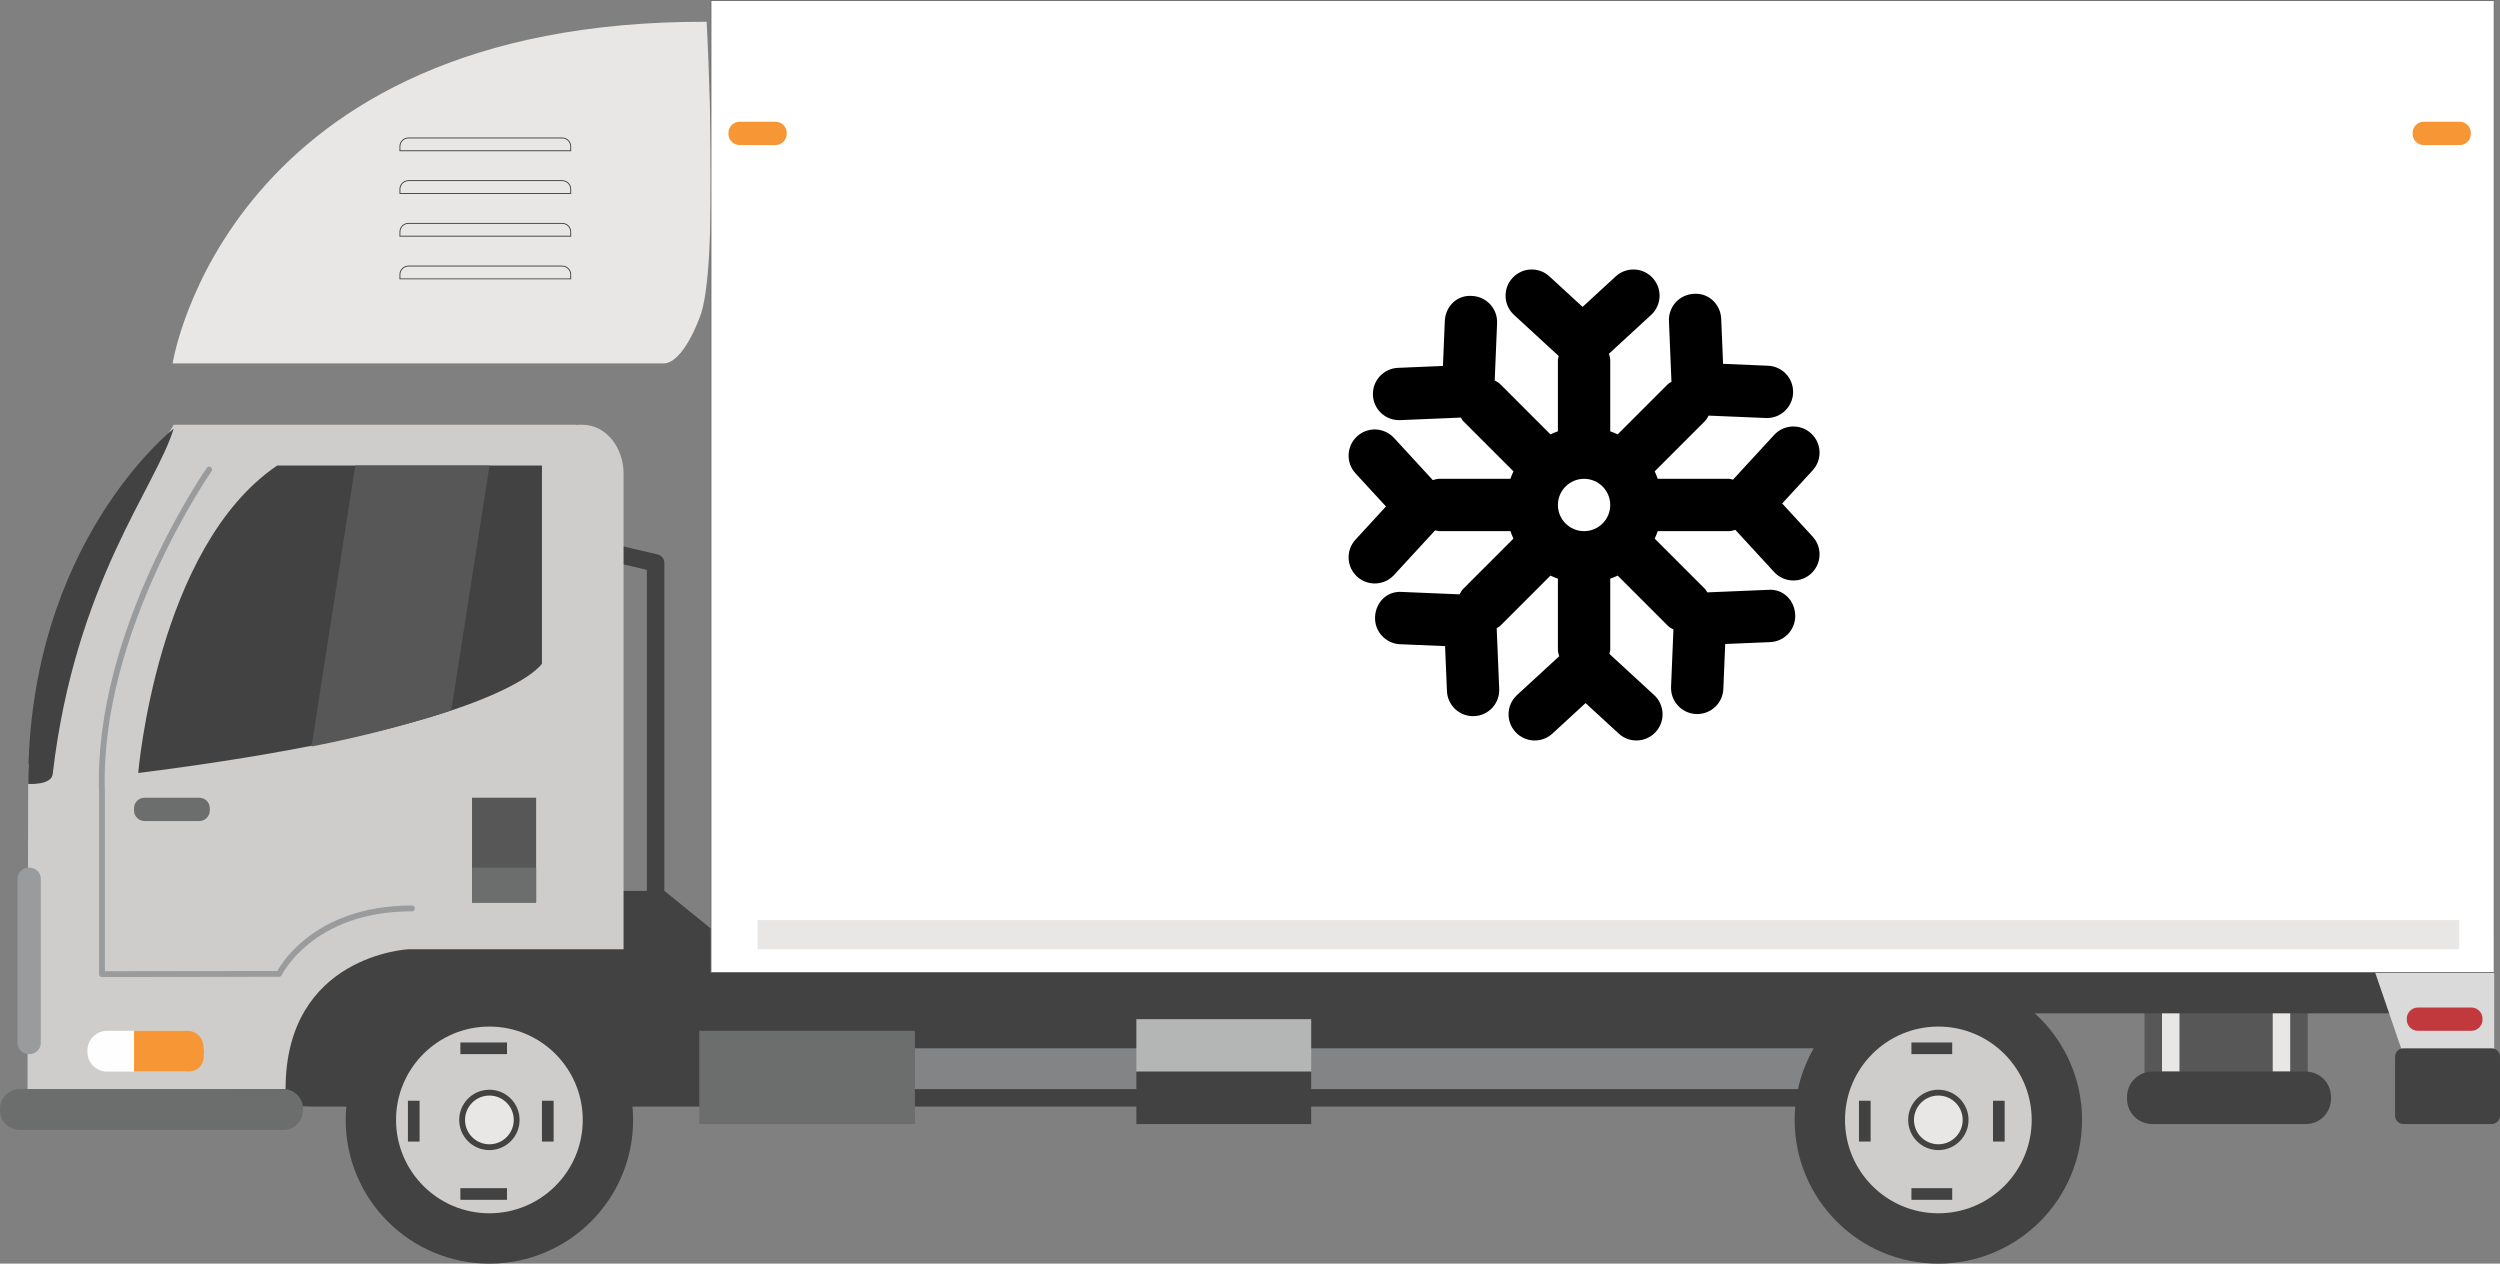
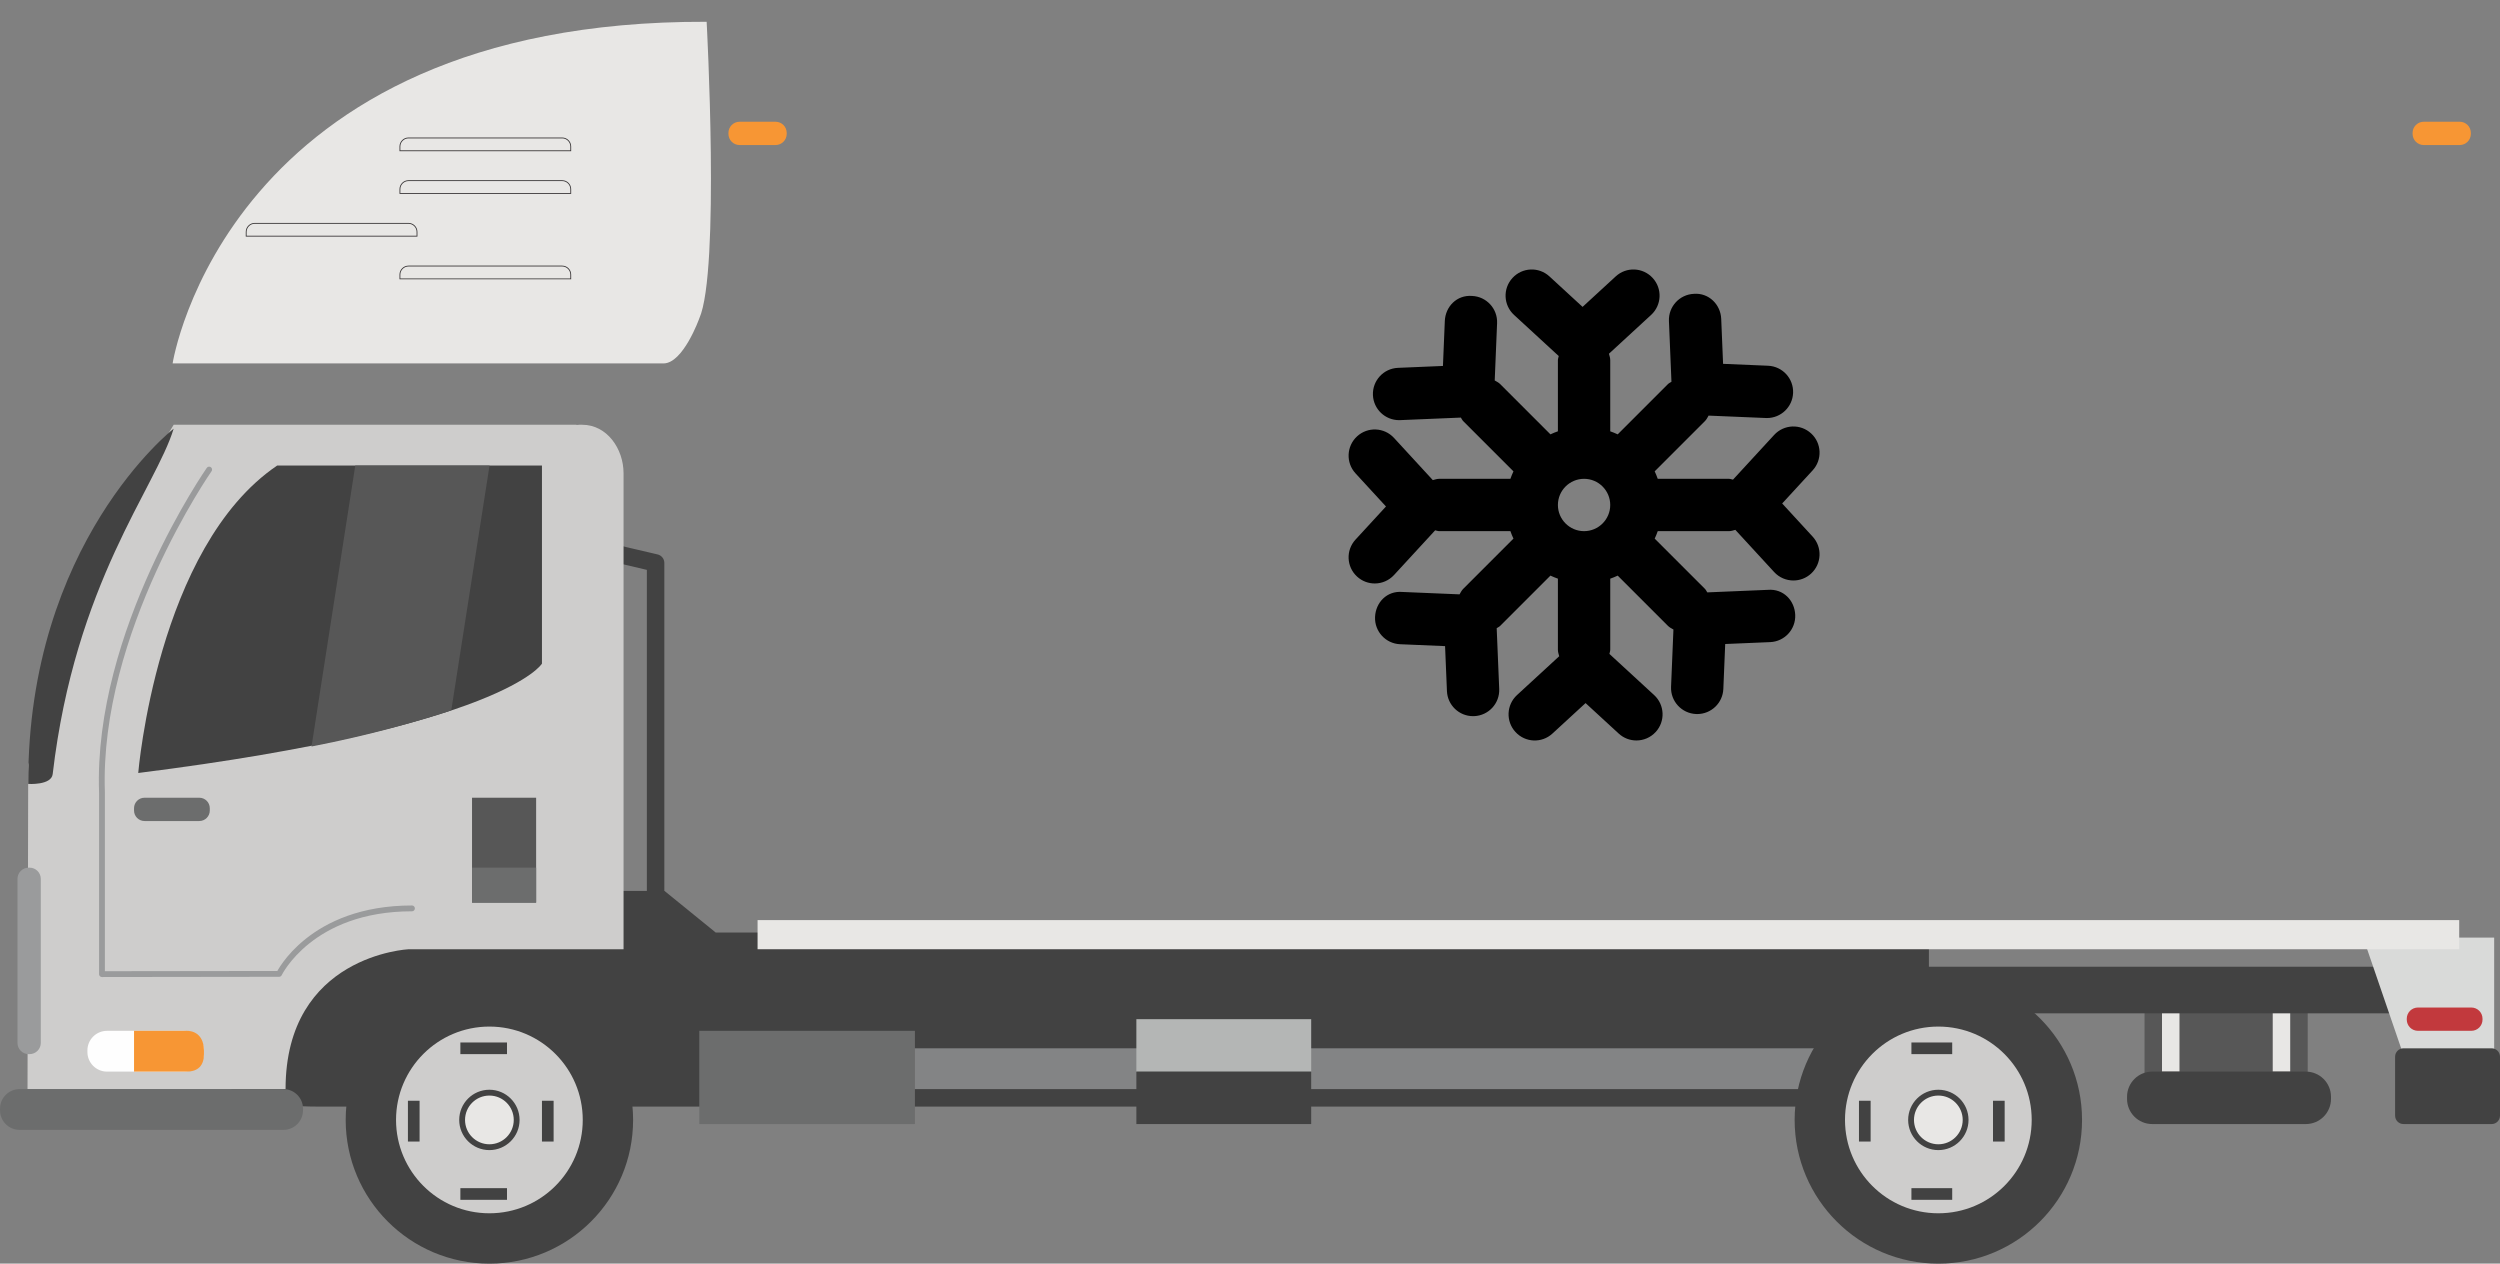
<svg xmlns="http://www.w3.org/2000/svg" xml:space="preserve" width="585.406mm" height="295.896mm" version="1.1" style="shape-rendering:geometricPrecision; text-rendering:geometricPrecision; image-rendering:optimizeQuality; fill-rule:evenodd; clip-rule:evenodd" viewBox="0 0 5334.22 2696.2">
  <rect x="0" y="0" width="5334.22" height="2696.2" fill="#808080" stroke="none" />
  <defs>
    <style type="text/css">
   
    .str4 {stroke:#373435;stroke-width:1.82;stroke-miterlimit:22.926}
    .str3 {stroke:#666666;stroke-width:1.82;stroke-miterlimit:22.926}
    .str1 {stroke:#424242;stroke-width:12.44;stroke-miterlimit:10}
    .str2 {stroke:#9A9B9C;stroke-width:12.44;stroke-linecap:round;stroke-linejoin:round;stroke-miterlimit:10}
    .str0 {stroke:#424242;stroke-width:37.3;stroke-linecap:round;stroke-linejoin:round;stroke-miterlimit:10}
    .fil14 {fill:none}
    .fil5 {fill:none;fill-rule:nonzero}
    .fil8 {fill:#FEFEFE;fill-rule:nonzero}
    .fil9 {fill:#F79634;fill-rule:nonzero}
    .fil1 {fill:#E8E7E5;fill-rule:nonzero}
    .fil3 {fill:#D9DAD9;fill-rule:nonzero}
    .fil4 {fill:#C2393D;fill-rule:nonzero}
    .fil6 {fill:#CECDCC;fill-rule:nonzero}
    .fil13 {fill:#B4B6B5;fill-rule:nonzero}
    .fil10 {fill:#9A9B9C;fill-rule:nonzero}
    .fil11 {fill:#838485;fill-rule:nonzero}
    .fil7 {fill:#6C6D6D;fill-rule:nonzero}
    .fil0 {fill:#575757;fill-rule:nonzero}
    .fil2 {fill:#424242;fill-rule:nonzero}
    .fil15 {fill:black;fill-rule:nonzero}
    .fil12 {fill:white;fill-rule:nonzero}
   
  </style>
  </defs>
  <g id="__x0023_Layer_x0020_2">
    <g id="_3038238818320">
      <polygon class="fil0" points="4923.89,2323.79 4575.74,2323.79 4575.74,2149.72 4923.89,2149.72 " />
      <polygon class="fil1" points="4650.35,2286.49 4613.04,2286.49 4613.04,2149.72 4650.35,2149.72 " />
      <polygon class="fil1" points="4886.59,2286.49 4849.29,2286.49 4849.29,2149.72 4886.59,2149.72 " />
      <path class="fil2" d="M4973.63 2344.68c0,29.66 -24.06,53.72 -53.72,53.72l-327.76 0c-29.66,0 -53.72,-24.06 -53.72,-53.72l0 -4.48c0,-29.66 24.06,-53.72 53.72,-53.72l327.76 0c29.66,0 53.72,24.06 53.72,53.72l0 4.48z" />
      <polygon class="fil2" points="5110.41,2162.15 3170.69,2162.15 3170.69,2062.67 5110.41,2062.67 " />
      <polygon class="fil3" points="5321.78,2261.62 5131.8,2261.62 5042.26,2000.5 5321.78,2000.5 " />
      <path class="fil4" d="M5296.92 2175.51c0,13.23 -10.7,23.94 -23.94,23.94l-113.77 0c-13.23,0 -23.94,-10.71 -23.94,-23.94l0 -1.86c0,-13.23 10.71,-23.94 23.94,-23.94l113.77 0c13.23,0 23.94,10.7 23.94,23.94l0 1.86z" />
      <path class="fil2" d="M5334.22 2380.49c0,9.89 -8.02,17.91 -17.91,17.91l-188 0c-9.89,0 -17.91,-8.02 -17.91,-17.91l0 -125.83c0,-9.88 8.02,-17.91 17.91,-17.91l188 0c9.88,0 17.91,8.02 17.91,17.91l0 125.83z" />
      <polyline class="fil5 str0" points="1255.59,1167.61 1398.83,1201.13 1398.83,1975.64 " />
      <path class="fil2" d="M4115.68 2361.09l-3440.76 0c-168.11,0 -286.48,-61.92 -286.48,-230.03l0 0c0,-168.11 118.37,-230.03 286.48,-230.03l743.06 0 109.17 88.72c48.78,0 2588.52,-1.76 2588.52,-1.76l0 373.11z" />
      <path class="fil6" d="M1242.29 906.31l-6.71 0c-1.77,0 -3.41,0.41 -5.16,0.51l-0.43 -0.51 -859.44 0 -160.03 266.03 -150.3 459.72 -1.5 691.74 550.58 0c0,-285.98 262.59,-298.42 262.59,-298.42l458.57 0 0 -847.74 0 -137.65 0 -30.23c0,-52.52 -35.63,-103.45 -88.16,-103.45z" />
      <path class="fil2" d="M1156.37 993.34l0 422.65c0,0 -79.57,134.83 -861.42,233.33 0,0 39.76,-481.9 296.4,-655.97l565.02 0z" />
      <polygon class="fil0" points="1143.93,1925.9 1007.16,1925.9 1007.16,1702.09 1143.93,1702.09 " />
      <polygon class="fil7" points="1143.93,1925.9 1007.16,1925.9 1007.16,1851.3 1143.93,1851.3 " />
      <path class="fil8" d="M435.19 2244.6c0,23.13 -18.75,41.89 -41.89,41.89l-164.9 0c-23.14,0 -41.89,-18.76 -41.89,-41.89l0 -3.26c0,-23.13 18.75,-41.89 41.89,-41.89l164.9 0c23.14,0 41.89,18.76 41.89,41.89l0 3.26z" />
      <path class="fil9" d="M435.19 2249.32c0,24.31 -12.74,37.16 -37.05,37.16l-112.15 0 0 -87.04 112.15 0c24.31,0 37.05,17.6 37.05,41.89l0 7.98z" />
      <path class="fil2" d="M370.54 914.65c0,0 -311.83,243.21 -310.33,757.99 0,0 49.38,3.32 52.21,-20.92 47.73,-408.09 220.07,-611.74 258.12,-737.08z" />
      <path class="fil10" d="M87.04 2225.24c0,13.23 -10.72,23.95 -23.95,23.95l-1.84 0c-13.23,0 -23.95,-10.72 -23.95,-23.95l0 -349.99c0,-13.23 10.72,-23.95 23.95,-23.95l1.84 0c13.23,0 23.95,10.72 23.95,23.95l0 349.99z" />
      <path class="fil7" d="M646.57 2368.94c0,23.13 -18.75,41.89 -41.89,41.89l-562.79 0c-23.14,0 -41.89,-18.76 -41.89,-41.89l0 -3.26c0,-23.13 18.75,-41.89 41.89,-41.89l562.79 0c23.14,0 41.89,18.76 41.89,41.89l0 3.26z" />
      <path class="fil1" d="M368.3 775.43c0,0 113.16,-732.39 1139.45,-728.95 0,0 28.95,533.25 -15.79,633.14 0,0 -34.21,95.81 -76.31,95.81 -42.1,0 -1047.35,0 -1047.35,0z" />
      <path class="fil2" d="M1350.84 2389.58c0,169.34 -137.27,306.62 -306.62,306.62 -169.35,0 -306.63,-137.28 -306.63,-306.62 0,-169.35 137.27,-306.64 306.63,-306.64 169.35,0 306.62,137.29 306.62,306.64z" />
      <path class="fil6" d="M1243.41 2389.58c0,110 -89.19,199.19 -199.19,199.19 -110.01,0 -199.19,-89.19 -199.19,-199.19 0,-110.02 89.19,-199.19 199.19,-199.19 110,0 199.19,89.18 199.19,199.19z" />
      <path class="fil1" d="M1102.41 2389.58c0,32.13 -26.06,58.18 -58.19,58.18 -32.13,0 -58.19,-26.05 -58.19,-58.18 0,-32.14 26.06,-58.21 58.19,-58.21 32.13,0 58.19,26.06 58.19,58.21z" />
      <path class="fil5 str1" d="M1102.41 2389.58c0,32.13 -26.06,58.18 -58.19,58.18 -32.13,0 -58.19,-26.05 -58.19,-58.18 0,-32.14 26.06,-58.21 58.19,-58.21 32.13,0 58.19,26.06 58.19,58.21z" />
      <polygon class="fil2" points="1081.77,2249.19 982.29,2249.19 982.29,2224.32 1081.77,2224.32 " />
      <polygon class="fil2" points="1081.77,2560.04 982.29,2560.04 982.29,2535.17 1081.77,2535.17 " />
      <polygon class="fil2" points="1181.24,2348.66 1181.24,2435.7 1156.37,2435.7 1156.37,2348.66 " />
      <polygon class="fil2" points="895.25,2348.66 895.25,2435.7 870.38,2435.7 870.38,2348.66 " />
      <polygon class="fil11" points="3941.6,2323.79 1790.51,2323.79 1790.51,2236.75 3941.6,2236.75 " />
      <path class="fil2" d="M4442.43 2389.58c0,169.34 -137.26,306.62 -306.61,306.62 -169.34,0 -306.62,-137.28 -306.62,-306.62 0,-169.35 137.29,-306.64 306.62,-306.64 169.35,0 306.61,137.29 306.61,306.64z" />
      <path class="fil6" d="M4335.01 2389.58c0,110 -89.18,199.19 -199.18,199.19 -110.02,0 -199.18,-89.19 -199.18,-199.19 0,-110.02 89.17,-199.19 199.18,-199.19 110,0 199.18,89.18 199.18,199.19z" />
      <path class="fil1" d="M4194.01 2389.58c0,32.13 -26.05,58.18 -58.18,58.18 -32.15,0 -58.22,-26.05 -58.22,-58.18 0,-32.14 26.06,-58.21 58.22,-58.21 32.13,0 58.18,26.06 58.18,58.21z" />
      <path class="fil5 str1" d="M4194.01 2389.58c0,32.13 -26.05,58.18 -58.18,58.18 -32.15,0 -58.22,-26.05 -58.22,-58.18 0,-32.14 26.06,-58.21 58.22,-58.21 32.13,0 58.18,26.06 58.18,58.21z" />
      <polygon class="fil2" points="4165.41,2249.19 4078.38,2249.19 4078.38,2224.32 4165.41,2224.32 " />
      <polygon class="fil2" points="4165.41,2560.04 4078.38,2560.04 4078.38,2535.17 4165.41,2535.17 " />
      <polygon class="fil2" points="4277.32,2348.66 4277.32,2435.7 4252.45,2435.7 4252.45,2348.66 " />
      <polygon class="fil2" points="3991.34,2348.66 3991.34,2435.7 3966.47,2435.7 3966.47,2348.66 " />
      <path class="fil5 str2" d="M446.26 1001.92c0,0 -241.1,345.44 -228.66,688.76l0 387.79 377.91 -0.52c0,0 67.11,-139.73 283.45,-139.73" />
      <path class="fil7" d="M447.63 1729.43c0,12.36 -10.02,22.4 -22.4,22.4l-116.85 0c-12.37,0 -22.39,-10.04 -22.39,-22.4l0 -4.95c0,-12.36 10.02,-22.39 22.39,-22.39l116.85 0c12.38,0 22.4,10.03 22.4,22.39l0 4.95z" />
      <polygon class="fil7" points="1952.15,2398.39 1492.09,2398.39 1492.09,2199.45 1952.15,2199.45 " />
      <path class="fil0" d="M758.04 993.34l-93.33 599.46c128.58,-25.12 225.46,-53.4 298.17,-77.18l81.64 -522.28 -286.48 0z" />
-       <polygon class="fil12 str3" points="5321.78,2075.11 1516.96,2075.11 1516.96,0.91 5321.78,0.91 " />
      <polygon class="fil1" points="5247.18,2025.37 1616.43,2025.37 1616.43,1963.2 5247.18,1963.2 " />
      <path class="fil9" d="M1678.6 285.6c0,13.19 -10.69,23.88 -23.89,23.88l-76.57 0c-13.19,0 -23.89,-10.68 -23.89,-23.88l0 -1.99c0,-13.19 10.69,-23.88 23.89,-23.88l76.57 0c13.19,0 23.89,10.68 23.89,23.88l0 1.99z" />
      <path class="fil9" d="M5272.05 285.6c0,13.19 -10.68,23.88 -23.88,23.88l-76.59 0c-13.19,0 -23.87,-10.68 -23.87,-23.88l0 -1.99c0,-13.19 10.68,-23.88 23.87,-23.88l76.59 0c13.19,0 23.88,10.68 23.88,23.88l0 1.99z" />
      <polygon class="fil13" points="2797.67,2286.49 2424.65,2286.49 2424.65,2174.58 2797.67,2174.58 " />
      <polygon class="fil2" points="2797.67,2398.39 2424.65,2398.39 2424.65,2286.49 2797.67,2286.49 " />
      <path class="fil14 str4" d="M871.54 294.32l328.03 0c10.02,0 18.22,8.2 18.22,18.22l0 9.11 -364.48 0 0 -9.11c0,-10.02 8.2,-18.22 18.22,-18.22z" />
      <path class="fil14 str4" d="M871.54 385.44l328.03 0c10.02,0 18.22,8.2 18.22,18.22l0 9.11 -364.48 0 0 -9.11c0,-10.02 8.2,-18.22 18.22,-18.22z" />
-       <path class="fil14 str4" d="M871.54 476.56l328.03 0c10.02,0 18.22,8.2 18.22,18.22l0 9.11 -364.48 0 0 -9.11c0,-10.02 8.2,-18.22 18.22,-18.22z" />
+       <path class="fil14 str4" d="M871.54 476.56c10.02,0 18.22,8.2 18.22,18.22l0 9.11 -364.48 0 0 -9.11c0,-10.02 8.2,-18.22 18.22,-18.22z" />
      <path class="fil14 str4" d="M871.54 567.68l328.03 0c10.02,0 18.22,8.2 18.22,18.22l0 9.11 -364.48 0 0 -9.11c0,-10.02 8.2,-18.22 18.22,-18.22z" />
      <path class="fil15" d="M3864.34 924.78c-22.73,-21 -58.01,-19.46 -78.89,3.27l-87.77 95.36c-2.96,-0.48 -5.64,-1.77 -8.74,-1.77l-151.85 0c-1.94,-5.45 -4.02,-10.76 -6.5,-15.92l107.28 -107.28c3.44,-3.45 5.39,-7.66 7.73,-11.65l122.19 5.12c0.81,0.06 1.61,0.06 2.38,0.06 29.76,0 54.5,-23.5 55.74,-53.48 1.28,-30.81 -22.62,-56.82 -53.42,-58.12l-95.97 -4.04 -3.98 -95.9c-1.25,-30.81 -26.59,-55.88 -58.09,-53.48 -30.81,1.25 -54.74,27.26 -53.45,58.06l5.37 129.58c-2.43,1.75 -5.23,2.74 -7.42,4.93l-107.28 107.28c-5.18,-2.47 -10.47,-4.56 -15.92,-6.5l0 -151.82c0,-4.87 -1.6,-9.21 -2.77,-13.7l90.03 -82.86c22.67,-20.89 24.16,-56.16 3.27,-78.83 -20.86,-22.73 -56.16,-24.27 -78.9,-3.27l-70.66 64.99 -70.66 -64.99c-22.73,-21 -58.04,-19.46 -78.89,3.27 -20.89,22.67 -19.41,57.96 3.27,78.83l95.41 87.8c-0.5,2.96 -1.77,5.64 -1.77,8.74l0 151.82c-5.45,1.94 -10.76,4.02 -15.92,6.5l-107.28 -107.28c-3.43,-3.43 -7.64,-5.37 -11.63,-7.73l5.07 -122.25c1.28,-30.81 -22.66,-56.82 -53.45,-58.06 -32.41,-2.5 -56.83,22.67 -58.09,53.48l-3.98 95.9 -95.98 4.04c-30.81,1.3 -54.7,27.32 -53.42,58.12 1.25,29.98 25.97,53.48 55.74,53.48 0.77,0 1.55,0 2.38,-0.06l129.51 -5.42c1.75,2.44 2.74,5.25 4.93,7.44l107.28 107.28c-2.47,5.18 -4.56,10.47 -6.5,15.92l-151.85 0c-4.87,0 -9.22,1.6 -13.72,2.77l-82.78 -89.99c-20.9,-22.73 -56.18,-24.21 -78.86,-3.33 -22.7,20.89 -24.17,56.21 -3.3,78.89l65.02 70.71 -65.02 70.66c-20.89,22.67 -19.41,58.01 3.27,78.83 10.74,9.93 24.28,14.78 37.78,14.78 15.08,0 30.09,-6.06 41.12,-18.04l87.77 -95.37c2.96,0.49 5.62,1.77 8.72,1.77l151.85 0c1.94,5.45 4.01,10.76 6.5,15.92l-107.28 107.28c-3.44,3.44 -5.39,7.66 -7.74,11.65l-122.18 -5.12c-32.96,-2.79 -56.83,22.62 -58.12,53.42 -1.28,30.8 22.62,56.82 53.42,58.12l95.98 4.04 3.98 95.9c1.22,30.04 25.97,53.55 55.74,53.55 0.77,0 1.55,0 2.35,-0.06 30.81,-1.25 54.73,-27.26 53.45,-58.05l-5.39 -129.58c2.43,-1.75 5.23,-2.74 7.42,-4.93l107.28 -107.28c5.18,2.47 10.47,4.56 15.92,6.5l0 151.82c0,4.87 1.6,9.21 2.77,13.7l-90.03 82.86c-22.67,20.89 -24.16,56.16 -3.27,78.83 20.89,22.73 56.13,24.31 78.9,3.27l70.66 -64.99 70.66 64.99c10.74,9.93 24.28,14.78 37.78,14.78 15.08,0 30.09,-6.06 41.12,-18.04 20.89,-22.67 19.41,-57.96 -3.27,-78.83l-95.41 -87.8c0.49,-2.96 1.77,-5.65 1.77,-8.75l0 -151.82c5.45,-1.94 10.76,-4.02 15.92,-6.5l107.28 107.28c3.43,3.43 7.64,5.37 11.63,7.73l-5.07 122.25c-1.28,30.81 22.66,56.82 53.45,58.05 0.8,0.06 1.58,0.06 2.35,0.06 29.76,0 54.52,-23.5 55.74,-53.55l3.98 -95.9 95.98 -4.04c30.81,-1.3 54.7,-27.32 53.42,-58.12 -1.28,-30.75 -25.3,-56.1 -58.12,-53.42l-129.51 5.42c-1.75,-2.44 -2.74,-5.24 -4.93,-7.44l-107.28 -107.28c2.47,-5.18 4.56,-10.48 6.5,-15.92l151.86 0c4.87,0 9.22,-1.6 13.72,-2.77l82.78 90c11.02,11.99 26.04,18.04 41.11,18.04 13.5,0 27.04,-4.85 37.76,-14.72 22.7,-20.89 24.17,-56.21 3.3,-78.89l-65.02 -70.71 65.02 -70.66c20.9,-22.69 19.43,-58.01 -3.26,-78.83zm-484.43 208.53c-30.78,0 -55.83,-25.02 -55.83,-55.83 0,-30.81 25.05,-55.83 55.83,-55.83 30.78,0 55.83,25.02 55.83,55.83 -0,30.81 -25.05,55.83 -55.83,55.83z" />
    </g>
  </g>
</svg>